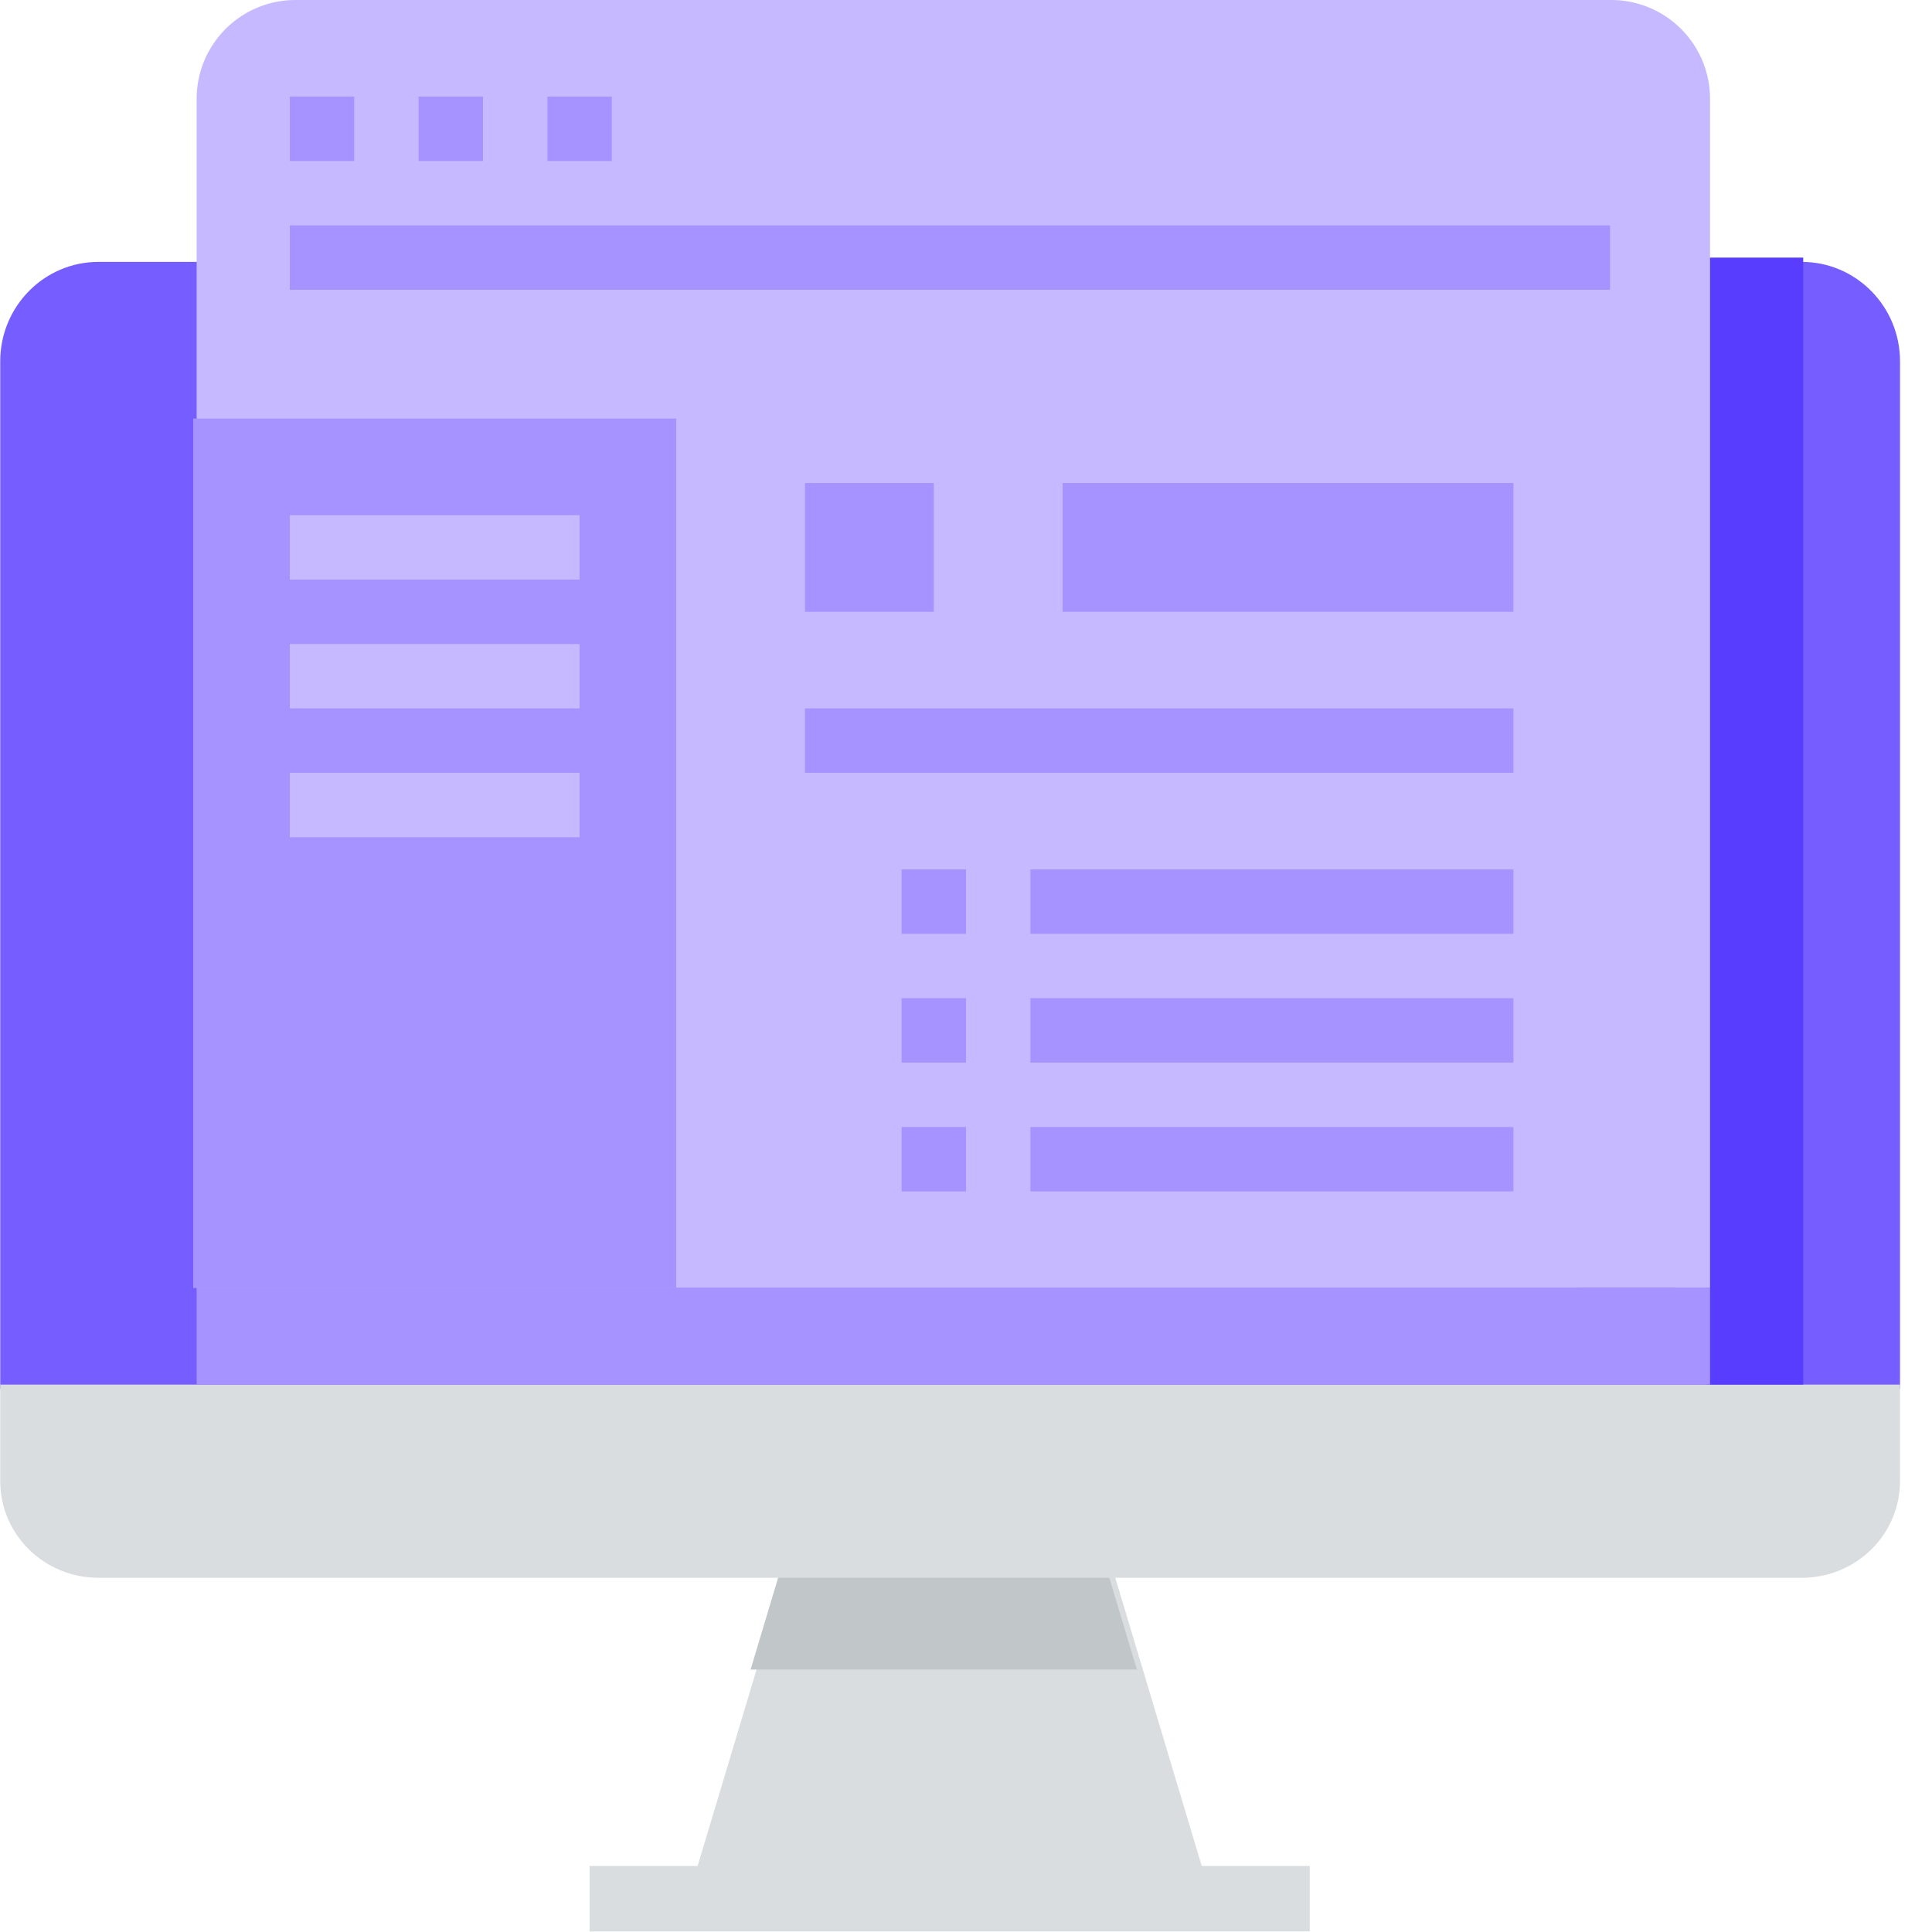
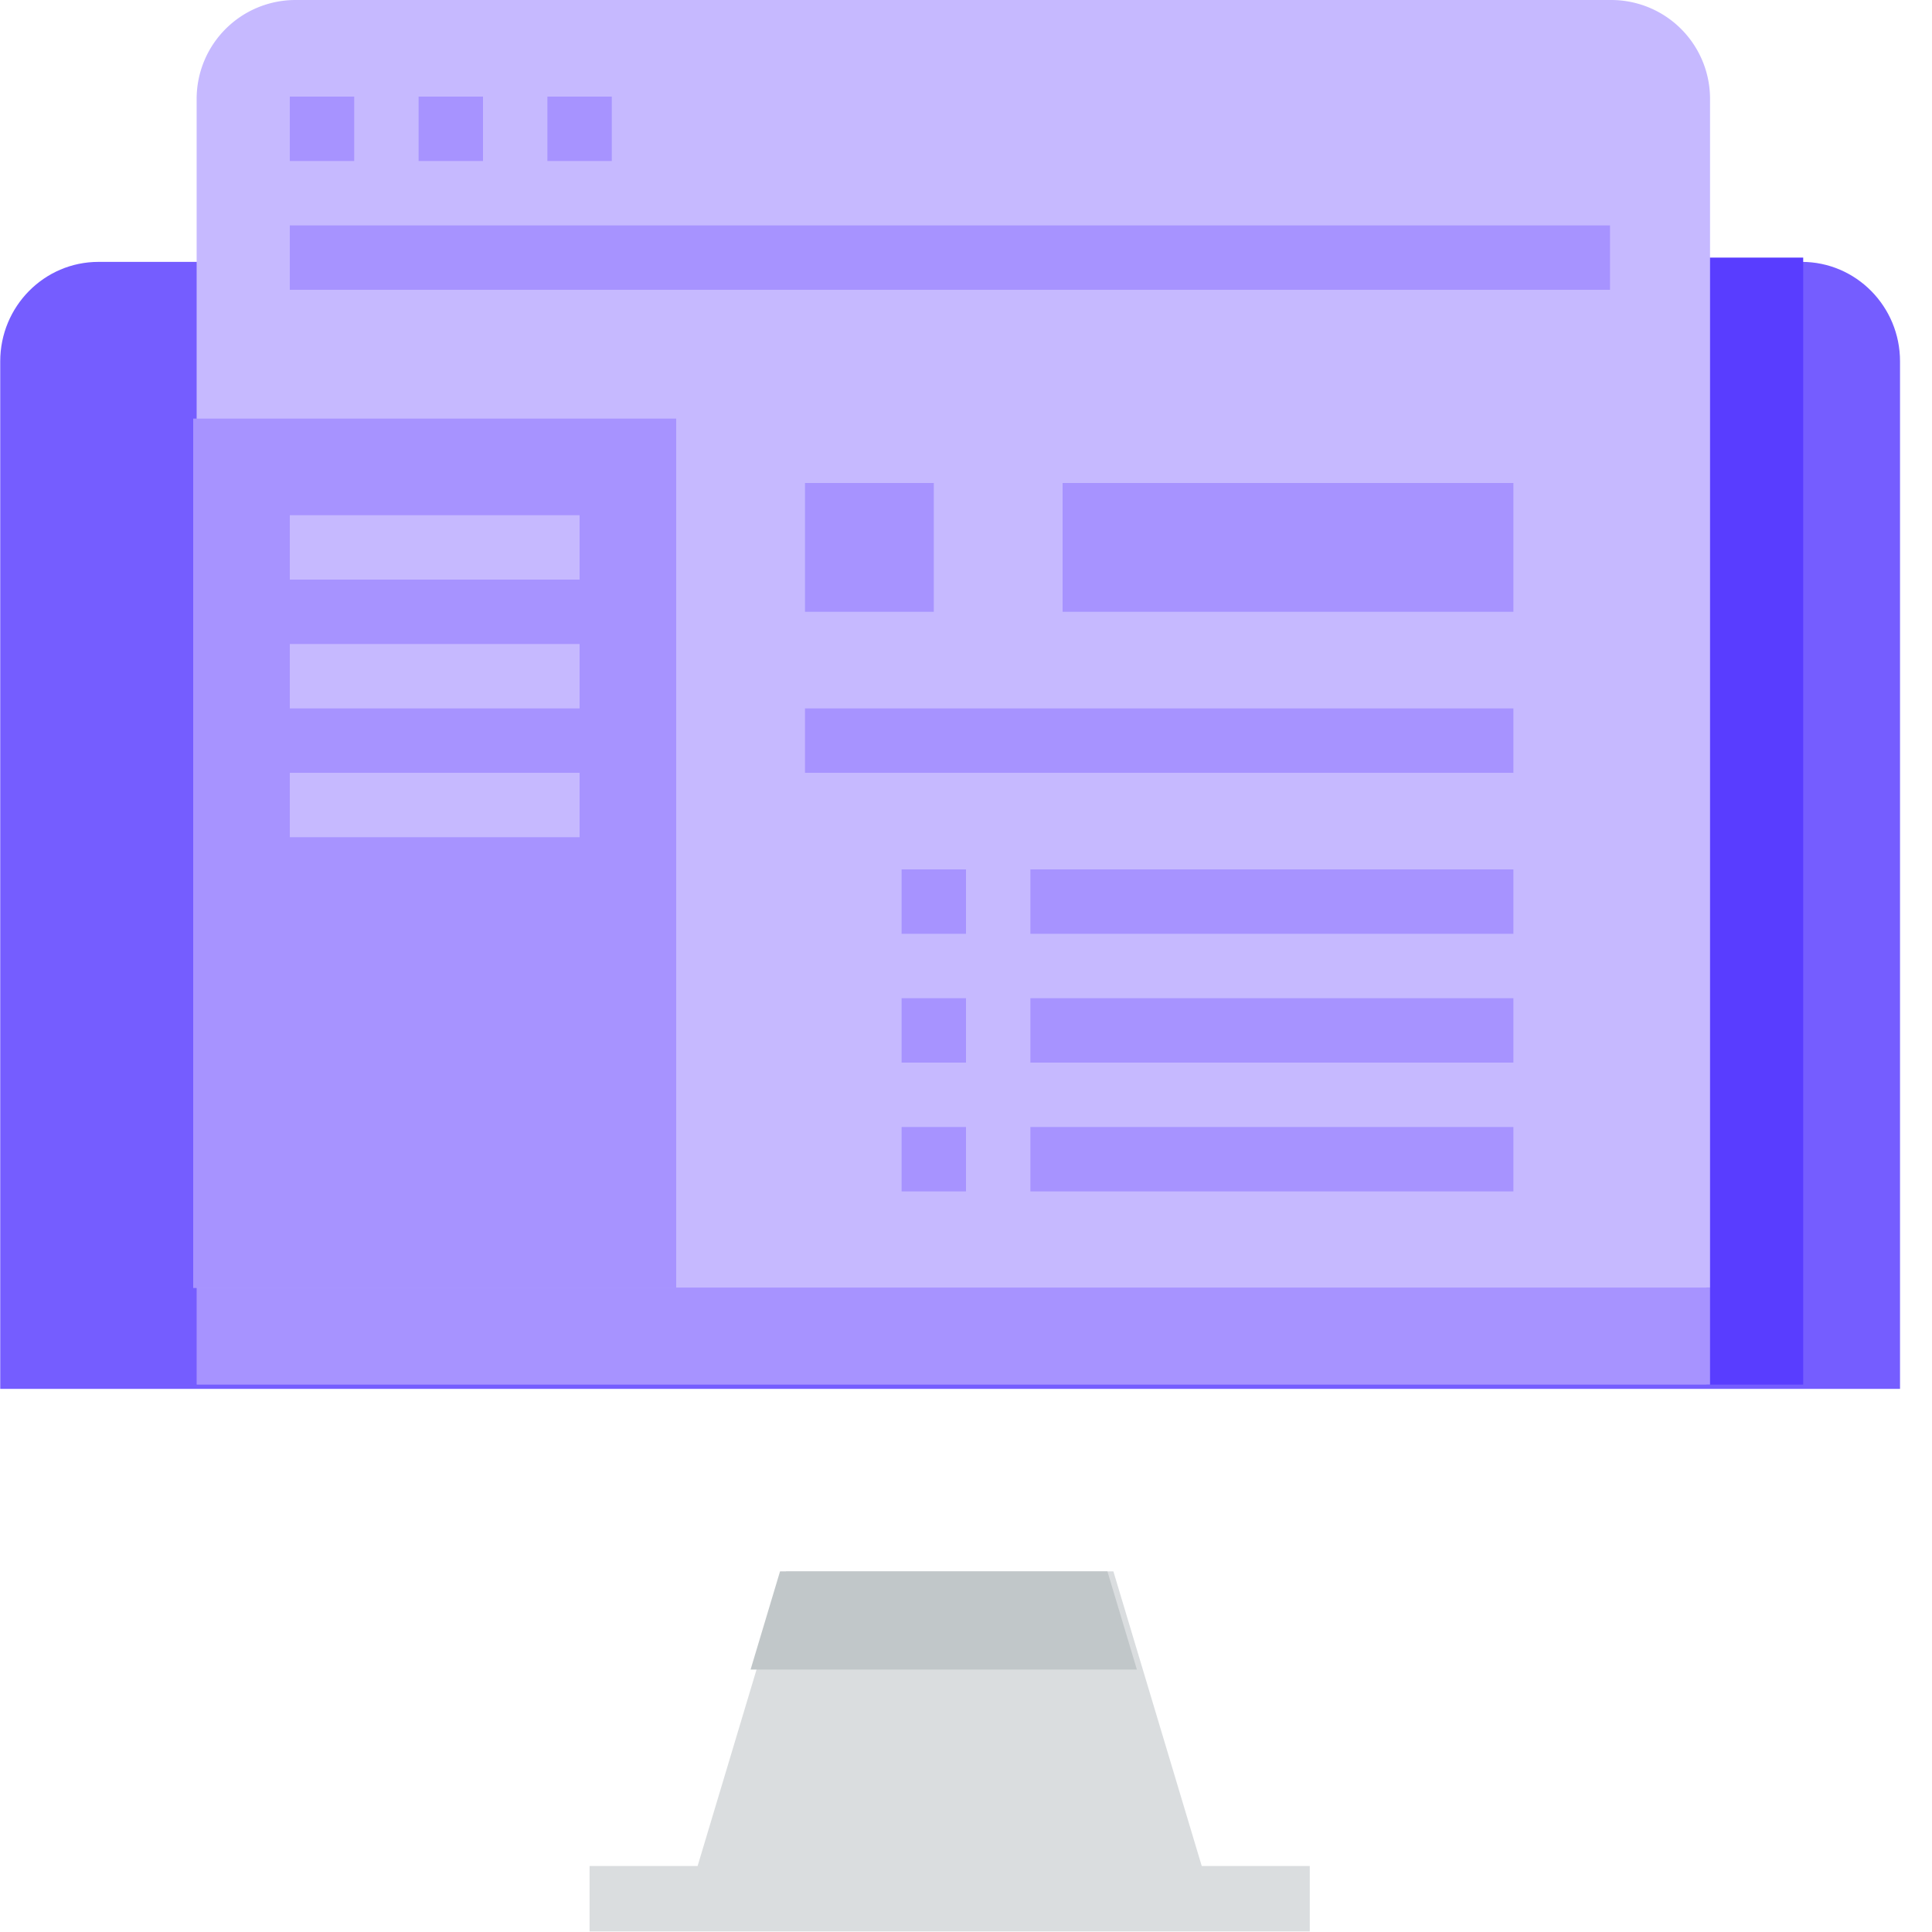
<svg xmlns="http://www.w3.org/2000/svg" width="60" height="60" viewBox="0 0 60 60">
  <g fill="none" fill-rule="evenodd">
    <path fill="#DADDDF" d="M37.321 57.95l-2.744-9.15H24.41l-2.745 9.15H18.31v2.033h22.366V57.95z" />
    <path fill="#C1C7C9" d="M35.307 51.85l-.915-3.05H24.225l-.915 3.05z" />
    <path fill="#755DFF" d="M3.058 8.133c-1.685 0-3.051 1.383-3.051 3.089v31.911h59V11.222c0-1.706-1.367-3.089-3.052-3.089H3.058z" />
-     <path fill="#593DFF" d="M49 8h3.05v34.566H49z" />
-     <path fill="#DADDDF" d="M.007 43v3c0 1.657 1.366 3 3.051 3h52.897c1.685 0 3.052-1.343 3.052-3v-3h-59z" />
    <g>
      <path fill="#593DFF" d="M53 8h3v35h-3z" />
      <path fill="#C6B9FF" d="M50.041 0H9.171a3.07 3.07 0 0 0-3.064 3.077V40h47V3.077A3.07 3.07 0 0 0 50.04 0z" />
      <path fill="#A793FF" d="M9 3h2v2H9zM13 3h2v2h-2zM17 3h2v2h-2zM9 7h41v2H9zM6.107 40h47v3h-47z" />
      <path fill="#A793FF" fill-rule="nonzero" d="M32 35h15v2H32v-2zm-4 0h2v2h-2v-2zm4-4h15v2H32v-2zm-4 0h2v2h-2v-2zm4-4h15v2H32v-2zm-4 0h2v2h-2v-2zm-3-5h22v2H25v-2zm8-7h14v4H33v-4zm-8 0h4v4h-4v-4zM6 13h15v27H6V13zm3 11v2h9v-2H9zm0-4v2h9v-2H9zm0-4v2h9v-2H9z" />
    </g>
  </g>
</svg>